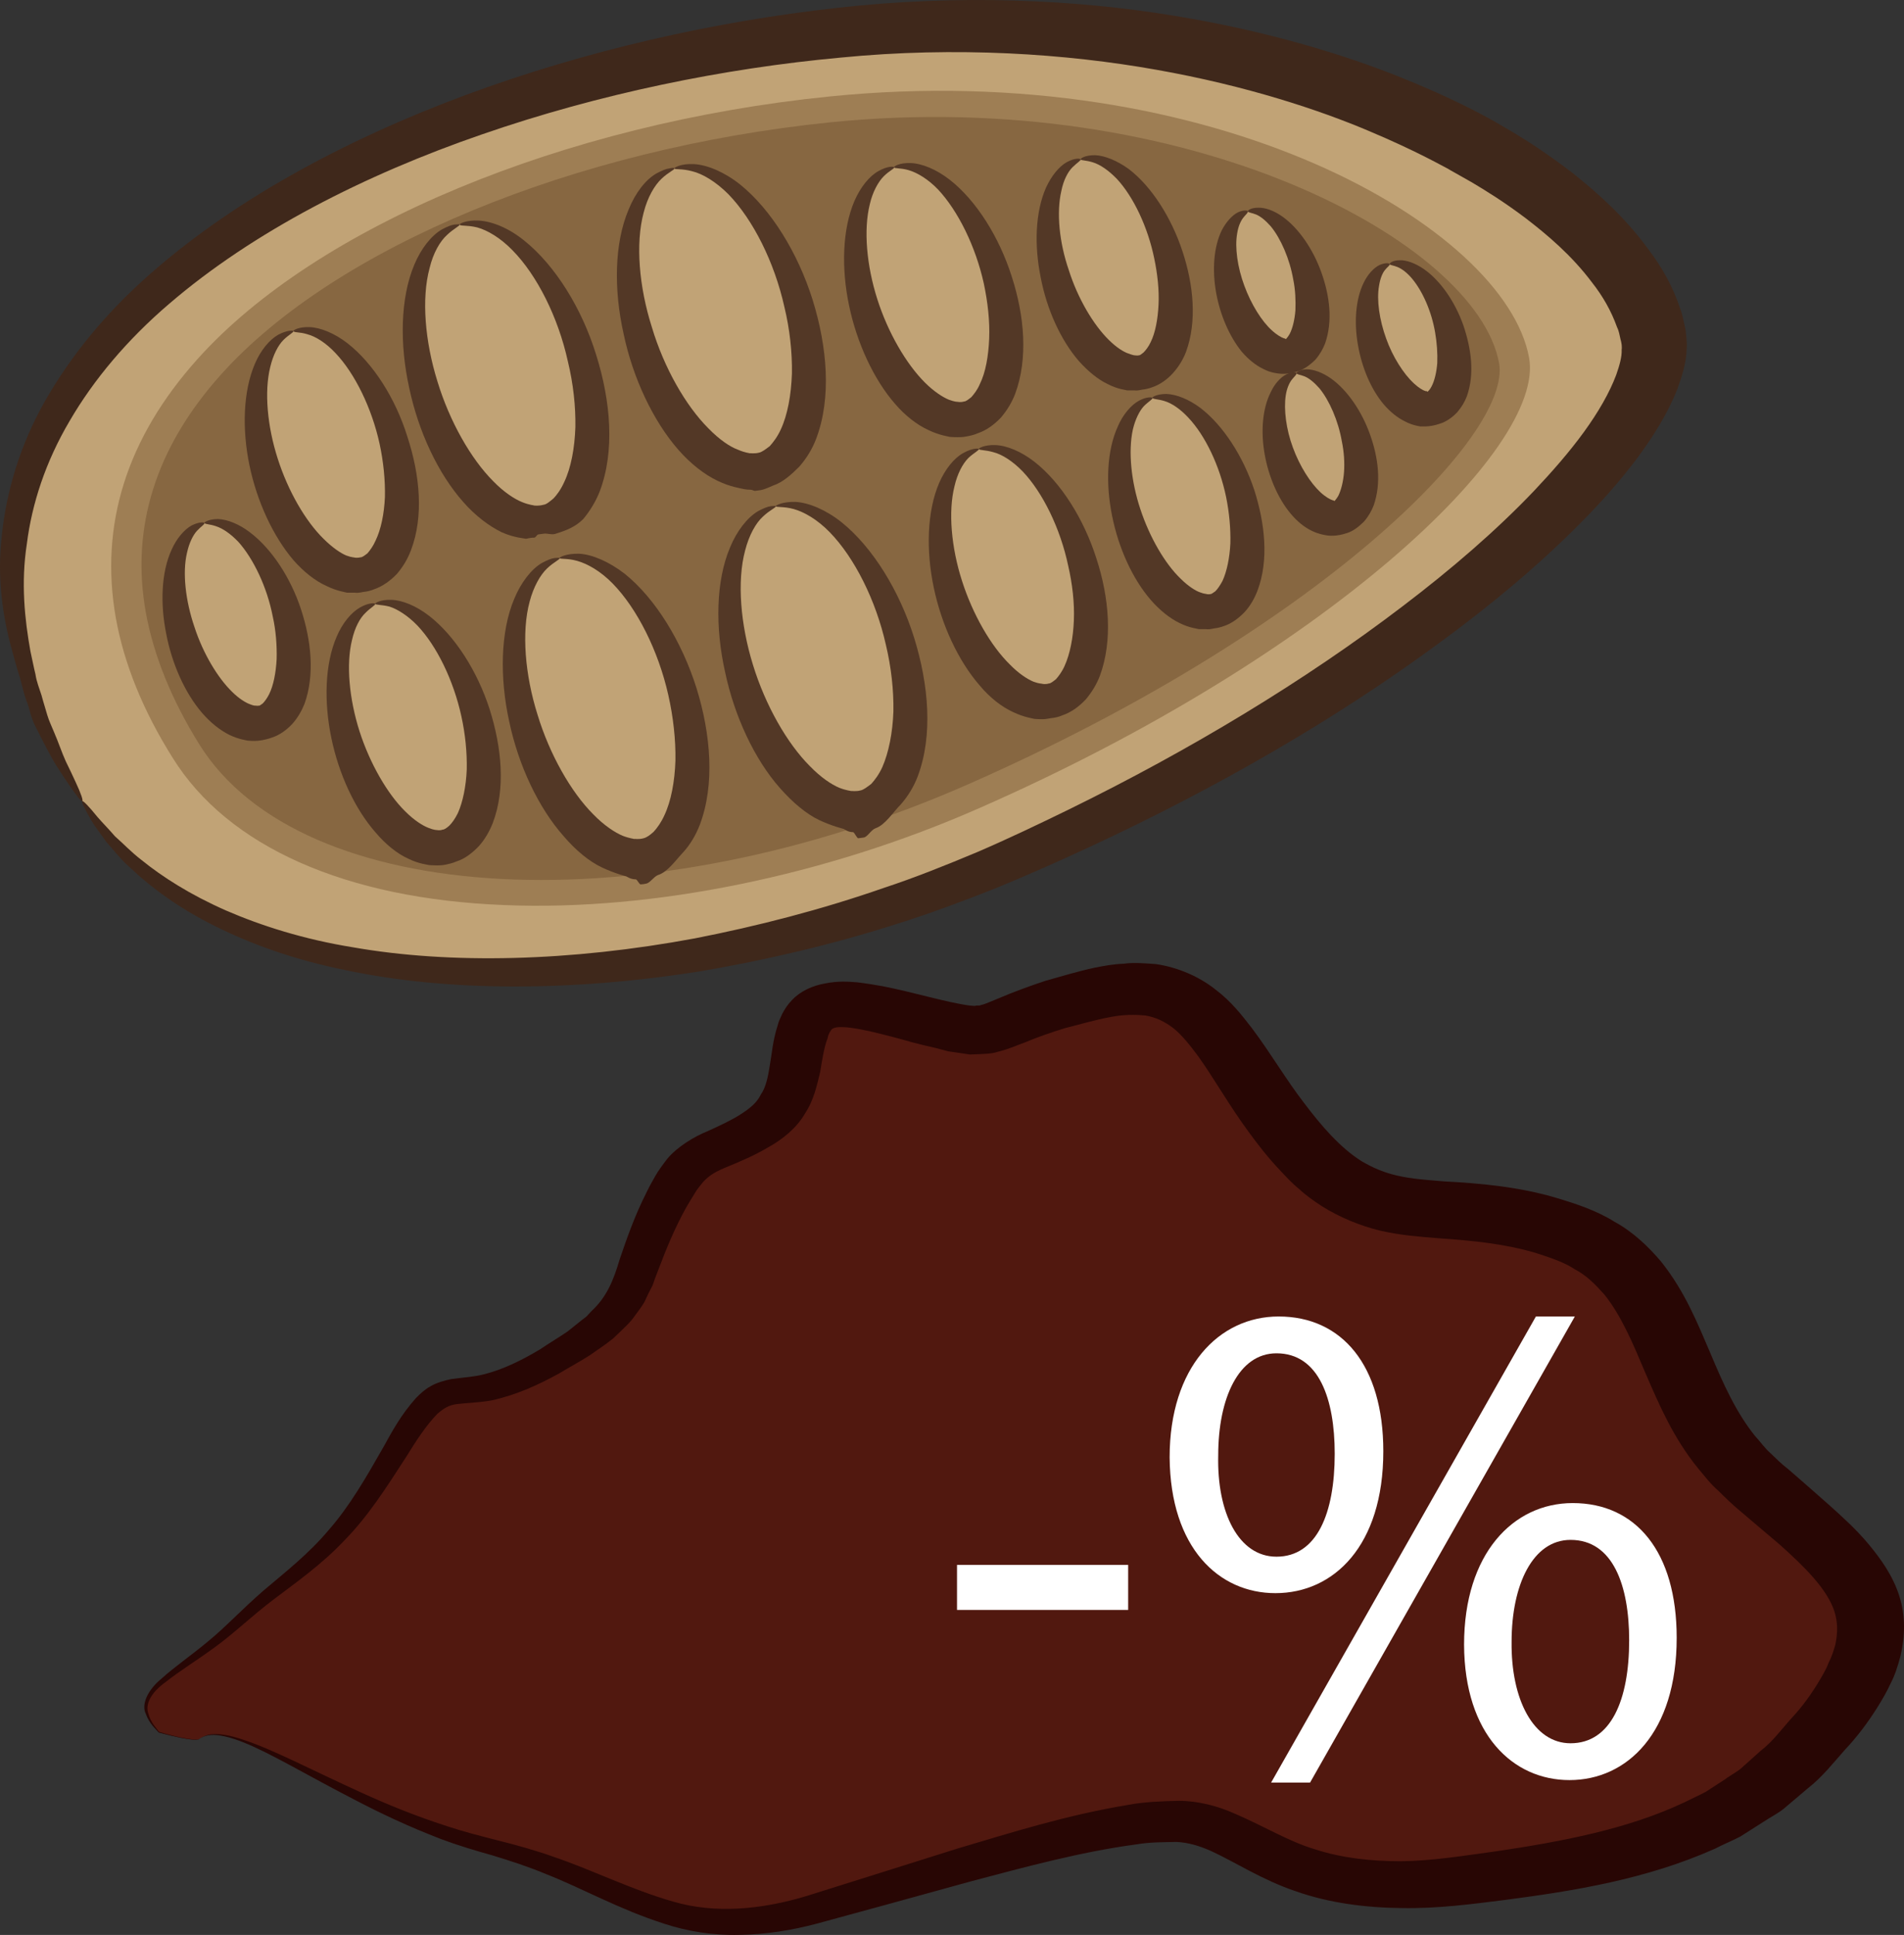
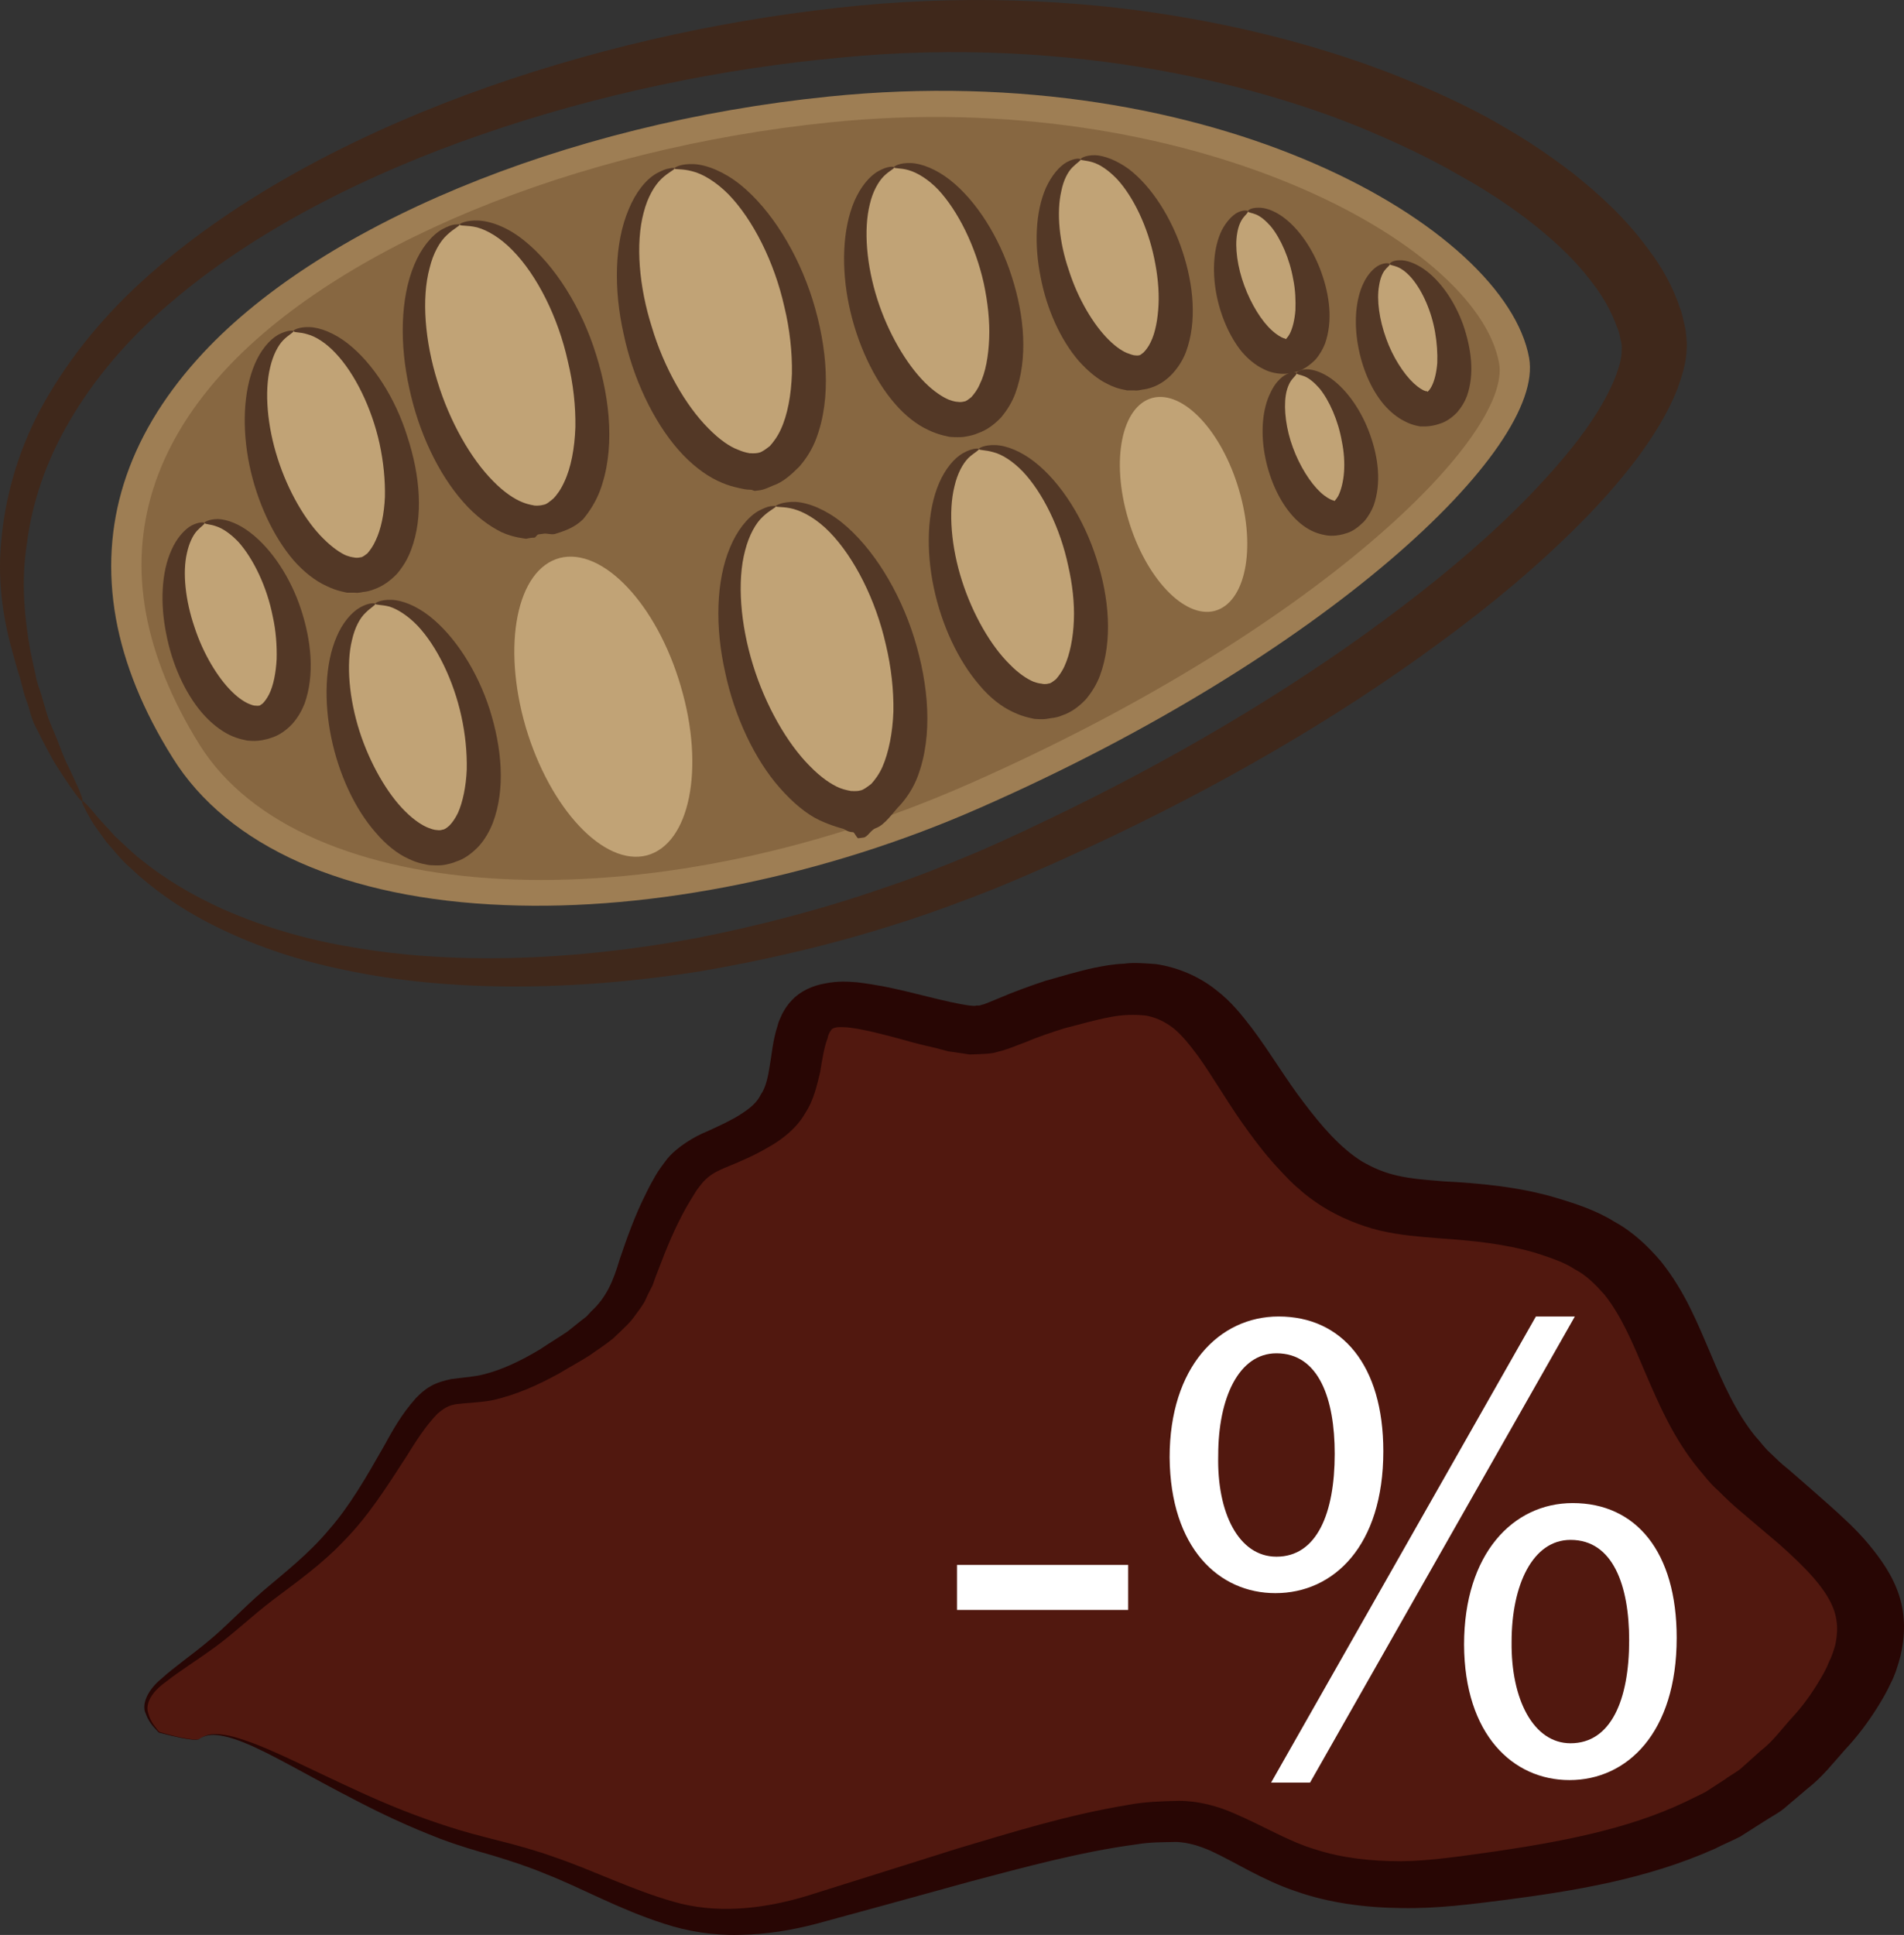
<svg xmlns="http://www.w3.org/2000/svg" id="svg80" viewBox="0 0 5328.312 5413.352" style="clip-rule:evenodd;fill-rule:evenodd;image-rendering:optimizeQuality;shape-rendering:geometricPrecision;text-rendering:geometricPrecision" version="1.1" height="54.134mm" width="53.283mm" xml:space="preserve">
  <rect x="0" y="0" width="5328.312" height="5413.352" fill="#333333" stroke="none" />
  <defs id="defs4">
    <style id="style2" type="text/css">
   
    .fil6 {fill:#280604;fill-rule:nonzero}
    .fil1 {fill:#3F281B;fill-rule:nonzero}
    .fil5 {fill:#51180F;fill-rule:nonzero}
    .fil4 {fill:#533826;fill-rule:nonzero}
    .fil2 {fill:#876741;fill-rule:nonzero}
    .fil3 {fill:#9E7E54;fill-rule:nonzero}
    .fil0 {fill:#C1A376;fill-rule:nonzero}
    .fil7 {fill:white;fill-rule:nonzero}
   
  </style>
  </defs>
  <g transform="translate(-7478.816,-11969.864)" id="Vrstva_x0020_1">
-     <path style="fill:#c1a376;fill-rule:nonzero" id="path7" d="m 7709,14211 c 374,606 1588,612 2611,159 1160,-515 1835,-1189 1786,-1460 -77,-430 -1060,-971 -2270,-850 -1335,134 -2884,923 -2127,2151 z" class="fil0" />
    <path style="fill:#3f281b;fill-rule:nonzero" id="path9" d="m 7709,14211 c -3,2 -15,-14 -36,-44 -10,-15 -23,-34 -37,-56 -14,-22 -27,-49 -43,-79 -7,-16 -17,-31 -23,-48 -7,-18 -10,-37 -18,-56 -7,-19 -11,-40 -17,-61 -7,-21 -13,-43 -19,-65 -26,-90 -45,-197 -34,-315 10,-118 43,-246 110,-372 68,-126 164,-249 285,-359 243,-221 565,-394 904,-520 340,-126 698,-206 1039,-244 344,-39 669,-23 939,21 272,44 490,113 639,173 150,60 234,108 244,113 4,2 29,16 71,41 42,25 99,62 167,114 66,53 144,120 213,215 35,46 67,101 88,165 6,15 9,33 13,50 2,8 3,18 4,29 1,10 2,21 1,31 -1,41 -13,78 -26,114 -28,71 -69,135 -115,197 -47,62 -100,122 -158,180 -116,117 -249,228 -394,334 -289,213 -624,406 -975,569 -88,41 -176,80 -266,117 -91,36 -182,70 -274,99 -184,59 -370,102 -551,133 -364,58 -712,57 -994,-3 -141,-28 -265,-73 -365,-123 -101,-50 -179,-108 -235,-161 -29,-25 -49,-52 -69,-74 -17,-24 -32,-43 -42,-60 -20,-35 -29,-53 -26,-55 3,-1 18,14 43,45 13,15 30,32 49,54 22,19 44,43 74,66 58,47 136,97 236,141 99,43 219,81 355,103 273,48 609,40 958,-25 174,-34 353,-80 528,-141 88,-29 175,-64 261,-100 86,-37 172,-78 256,-119 339,-166 661,-360 935,-569 137,-104 262,-212 367,-322 52,-55 100,-110 140,-165 40,-55 72,-110 91,-161 9,-26 16,-50 15,-70 1,-5 0,-9 0,-14 -1,-4 -1,-8 -3,-14 -3,-12 -4,-23 -10,-35 -16,-45 -40,-87 -70,-125 -57,-76 -126,-134 -186,-180 -61,-46 -113,-78 -152,-101 -38,-22 -61,-34 -65,-37 -9,-4 -84,-48 -222,-106 -137,-58 -340,-126 -594,-171 -253,-45 -559,-66 -884,-34 -327,30 -675,101 -1004,215 -328,113 -640,272 -875,474 -117,100 -211,212 -278,327 -68,115 -106,233 -120,344 -17,110 -6,212 10,301 5,22 9,44 14,64 3,21 11,40 17,59 5,19 11,37 16,55 5,17 13,33 19,48 13,30 22,58 33,82 11,23 21,43 28,59 15,32 21,51 18,52 z" class="fil1" />
    <path style="fill:#876741;fill-rule:nonzero" id="path11" d="m 7999,14071 c 314,504 1340,506 2205,127 981,-432 1552,-994 1512,-1219 -65,-358 -894,-807 -1915,-703 -1128,114 -2438,774 -1802,1795 z" class="fil2" />
    <path style="fill:#9e7e54;fill-rule:nonzero" id="path13" d="m 7887,13684 c 22,120 72,244 150,369 285,457 1249,508 2149,112 976,-429 1524,-975 1488,-1179 -62,-341 -874,-775 -1871,-674 -718,73 -1387,350 -1706,706 -182,203 -253,427 -210,666 z m 3871,-713 c 46,256 -574,836 -1537,1259 -431,190 -916,289 -1330,272 -445,-17 -775,-164 -929,-412 -83,-132 -136,-263 -159,-391 -46,-260 30,-503 228,-724 333,-372 1026,-660 1767,-735 1079,-110 1894,367 1960,731 z" class="fil3" />
    <path style="fill:#c1a376;fill-rule:nonzero" id="path15" d="m 9366,12441 c 122,-32 275,131 344,364 68,232 25,447 -97,479 -121,32 -275,-131 -343,-364 -68,-233 -25,-447 96,-479 z" class="fil0" />
    <path style="fill:#533826;fill-rule:nonzero" id="path17" d="m 9366,12441 c 1,4 -16,10 -36,29 -19,18 -39,51 -50,95 -23,86 -13,207 23,320 34,114 95,220 158,283 31,32 61,52 83,60 21,9 31,9 33,10 1,-1 12,2 27,-2 8,-2 17,-9 29,-18 10,-11 22,-27 31,-47 19,-41 29,-97 31,-156 1,-59 -6,-124 -21,-186 -28,-126 -88,-245 -157,-316 -35,-35 -72,-57 -101,-64 -29,-8 -49,-4 -50,-8 -1,-2 18,-14 55,-12 37,2 85,22 129,57 87,70 162,192 203,323 41,132 53,274 10,388 -11,29 -27,55 -47,78 -22,22 -46,44 -73,53 -12,5 -24,11 -35,13 -5,1 -10,1 -15,2 -4,1 -9,-3 -13,-3 -15,0 -24,-3 -25,-3 -3,-1 -33,-5 -68,-22 -36,-17 -75,-47 -110,-87 -70,-80 -127,-200 -153,-324 -28,-124 -26,-254 14,-348 19,-47 48,-84 78,-101 15,-8 27,-13 36,-14 9,-2 14,-2 14,0 z" class="fil4" />
    <path style="fill:#c1a376;fill-rule:nonzero" id="path19" d="m 9650,13386 c 122,-32 275,131 344,364 68,232 25,447 -97,479 -121,32 -275,-131 -343,-364 -69,-233 -25,-447 96,-479 z" class="fil0" />
    <path style="fill:#533826;fill-rule:nonzero" id="path21" d="m 9650,13386 c 1,4 -16,10 -36,29 -20,18 -39,52 -50,95 -23,86 -13,207 22,320 35,114 96,220 159,283 31,32 61,52 83,61 21,8 31,8 33,9 1,-1 12,2 27,-2 8,-2 17,-9 29,-18 10,-11 22,-27 31,-47 18,-41 29,-97 31,-156 1,-59 -6,-123 -21,-186 -28,-125 -88,-244 -157,-315 -35,-36 -72,-57 -101,-65 -29,-8 -49,-4 -50,-8 -1,-2 18,-13 55,-12 37,2 85,22 129,57 87,70 162,192 203,323 41,132 53,274 10,388 -11,29 -27,55 -47,78 -22,22 -44,58 -71,67 -13,5 -22,24 -33,26 -5,1 -10,1 -15,2 -4,1 -11,-17 -15,-17 -15,0 -25,-9 -26,-9 -3,-1 -33,-8 -69,-25 -36,-17 -75,-50 -110,-90 -70,-79 -127,-200 -153,-324 -28,-124 -26,-255 14,-349 19,-46 48,-83 78,-101 15,-8 27,-13 36,-14 9,-1 14,-1 14,0 z" class="fil4" />
    <path style="fill:#c1a376;fill-rule:nonzero" id="path23" d="m 8765,12598 c 120,-31 272,130 339,359 67,230 25,442 -95,473 -120,31 -272,-129 -339,-359 -67,-230 -25,-441 95,-473 z" class="fil0" />
    <path style="fill:#533826;fill-rule:nonzero" id="path25" d="m 8765,12598 c 1,4 -16,11 -35,29 -20,18 -39,51 -49,93 -23,85 -13,205 22,317 34,112 94,217 156,279 30,31 61,51 82,59 20,8 31,8 32,9 1,0 12,2 27,-2 8,-1 16,-8 27,-17 11,-11 22,-27 31,-47 19,-40 29,-95 31,-153 1,-59 -6,-122 -21,-184 -27,-123 -86,-241 -155,-311 -34,-35 -70,-56 -99,-64 -29,-7 -48,-3 -49,-8 -1,-2 18,-13 54,-11 37,2 84,21 127,56 86,69 161,189 201,319 41,130 53,270 10,383 -11,28 -27,54 -46,77 -22,22 -48,32 -74,40 -13,6 -26,-1 -37,1 -5,1 -10,1 -15,2 -4,1 -7,9 -11,9 -14,0 -23,4 -24,3 -2,-1 -31,-2 -67,-18 -35,-17 -74,-46 -108,-85 -70,-79 -125,-196 -151,-319 -27,-122 -25,-251 14,-344 19,-46 48,-82 77,-99 15,-8 27,-13 36,-14 9,-1 14,-1 14,0 z" class="fil4" />
    <path style="fill:#c1a376;fill-rule:nonzero" id="path27" d="m 9045,13531 c 120,-31 272,129 339,359 68,230 25,441 -95,473 -120,31 -271,-130 -339,-359 -67,-230 -25,-441 95,-473 z" class="fil0" />
-     <path style="fill:#533826;fill-rule:nonzero" id="path29" d="m 9045,13531 c 2,4 -15,10 -35,29 -19,18 -38,51 -49,93 -23,85 -13,205 22,316 34,112 94,217 156,279 31,32 61,51 82,60 21,8 31,8 32,9 1,-1 13,2 27,-2 8,-2 17,-8 28,-18 10,-11 21,-26 30,-46 19,-40 29,-95 31,-153 1,-59 -6,-122 -20,-184 -28,-124 -87,-241 -155,-311 -34,-35 -71,-56 -100,-64 -28,-8 -48,-4 -49,-8 -1,-2 18,-13 55,-12 36,2 83,22 127,56 86,69 160,190 201,320 40,129 52,270 9,383 -11,28 -26,54 -46,76 -21,22 -44,56 -71,64 -12,5 -22,22 -33,24 -5,1 -10,2 -15,2 -4,1 -10,-14 -14,-14 -15,0 -25,-8 -26,-8 -2,-1 -32,-8 -68,-25 -35,-16 -74,-48 -108,-88 -70,-79 -126,-197 -152,-320 -27,-122 -25,-252 14,-344 19,-46 48,-83 77,-100 15,-8 27,-13 36,-14 9,-1 14,-1 14,0 z" class="fil4" />
    <path style="fill:#c1a376;fill-rule:nonzero" id="path31" d="m 8300,12896 c 98,-25 222,106 277,294 55,188 20,361 -78,386 -98,26 -222,-105 -277,-293 -55,-188 -20,-361 78,-387 z" class="fil0" />
    <path style="fill:#533826;fill-rule:nonzero" id="path33" d="m 8300,12896 c 1,4 -13,10 -28,25 -15,15 -29,42 -37,76 -17,69 -8,166 21,256 29,91 78,175 128,224 25,25 49,41 64,47 16,6 23,5 24,6 1,0 8,1 16,-1 5,0 11,-5 19,-11 7,-8 16,-20 23,-36 15,-31 24,-75 26,-122 1,-47 -4,-98 -15,-149 -22,-100 -69,-196 -123,-253 -27,-29 -56,-47 -79,-53 -22,-7 -38,-4 -39,-9 -1,-2 14,-12 45,-11 30,1 70,17 106,45 72,56 135,155 168,262 35,107 46,222 10,317 -9,24 -22,46 -39,66 -18,19 -40,35 -63,43 -12,5 -22,7 -32,8 -9,2 -17,3 -23,2 -13,0 -21,0 -22,0 -2,-1 -28,-4 -58,-19 -31,-14 -63,-39 -92,-72 -57,-67 -102,-164 -123,-265 -21,-101 -18,-207 15,-284 16,-38 41,-68 66,-82 25,-13 41,-12 42,-10 z" class="fil4" />
    <path style="fill:#c1a376;fill-rule:nonzero" id="path35" d="m 8529,13659 c 98,-26 222,106 277,293 55,188 20,361 -78,387 -98,26 -222,-106 -277,-294 -55,-187 -20,-360 78,-386 z" class="fil0" />
-     <path style="fill:#533826;fill-rule:nonzero" id="path37" d="m 8529,13659 c 1,4 -12,10 -27,25 -16,15 -30,41 -38,76 -17,68 -8,165 21,256 29,90 78,175 128,224 25,25 49,40 65,46 15,6 22,6 23,6 1,0 8,2 16,-1 5,0 11,-4 19,-11 8,-8 16,-19 24,-35 14,-31 23,-75 25,-122 1,-48 -4,-99 -15,-149 -22,-101 -69,-197 -123,-254 -27,-28 -56,-46 -78,-53 -23,-6 -39,-4 -40,-8 -1,-2 14,-12 45,-11 31,1 70,17 106,45 72,56 135,155 169,261 34,107 45,223 9,318 -9,23 -22,46 -39,65 -18,19 -40,36 -63,43 -11,5 -22,7 -31,9 -10,2 -18,2 -24,2 -13,0 -21,-1 -22,-1 -2,-1 -28,-3 -58,-18 -31,-14 -63,-40 -91,-73 -58,-66 -103,-163 -124,-265 -21,-101 -18,-207 15,-283 16,-38 41,-68 66,-82 25,-14 42,-12 42,-10 z" class="fil4" />
+     <path style="fill:#533826;fill-rule:nonzero" id="path37" d="m 8529,13659 c 1,4 -12,10 -27,25 -16,15 -30,41 -38,76 -17,68 -8,165 21,256 29,90 78,175 128,224 25,25 49,40 65,46 15,6 22,6 23,6 1,0 8,2 16,-1 5,0 11,-4 19,-11 8,-8 16,-19 24,-35 14,-31 23,-75 25,-122 1,-48 -4,-99 -15,-149 -22,-101 -69,-197 -123,-254 -27,-28 -56,-46 -78,-53 -23,-6 -39,-4 -40,-8 -1,-2 14,-12 45,-11 31,1 70,17 106,45 72,56 135,155 169,261 34,107 45,223 9,318 -9,23 -22,46 -39,65 -18,19 -40,36 -63,43 -11,5 -22,7 -31,9 -10,2 -18,2 -24,2 -13,0 -21,-1 -22,-1 -2,-1 -28,-3 -58,-18 -31,-14 -63,-40 -91,-73 -58,-66 -103,-163 -124,-265 -21,-101 -18,-207 15,-283 16,-38 41,-68 66,-82 25,-14 42,-12 42,-10 " class="fil4" />
    <path style="fill:#c1a376;fill-rule:nonzero" id="path39" d="m 8051,13433 c 81,-21 183,87 228,241 45,154 17,296 -64,317 -80,21 -182,-86 -227,-240 -46,-155 -17,-296 63,-318 z" class="fil0" />
    <path style="fill:#533826;fill-rule:nonzero" id="path41" d="m 8051,13433 c 1,4 -9,9 -21,22 -11,12 -22,34 -28,62 -13,55 -4,134 21,207 24,74 65,142 105,181 20,20 39,31 50,35 12,5 16,4 17,4 0,0 4,1 8,0 2,1 5,-2 11,-6 5,-5 12,-14 18,-26 12,-24 19,-60 21,-98 1,-38 -2,-80 -11,-120 -16,-82 -54,-161 -96,-208 -22,-23 -44,-38 -63,-44 -17,-6 -30,-5 -32,-9 -1,-2 12,-11 38,-11 26,1 59,14 89,37 61,46 114,127 143,215 29,88 39,184 10,265 -8,20 -19,39 -34,56 -16,17 -35,31 -56,38 -41,15 -67,8 -69,9 -2,-1 -24,-3 -51,-16 -26,-13 -53,-34 -77,-62 -48,-56 -84,-137 -100,-221 -17,-84 -14,-172 15,-235 14,-32 36,-57 56,-68 22,-11 36,-9 36,-7 z" class="fil4" />
    <path style="fill:#c1a376;fill-rule:nonzero" id="path43" d="m 9981,12438 c 101,-27 230,109 287,303 57,194 21,373 -81,400 -101,26 -229,-109 -286,-304 -57,-194 -21,-373 80,-399 z" class="fil0" />
    <path style="fill:#533826;fill-rule:nonzero" id="path45" d="m 9981,12438 c 1,4 -13,9 -29,25 -15,15 -31,43 -39,78 -18,72 -9,172 21,266 30,94 81,181 133,233 25,25 50,41 67,48 16,6 23,6 25,6 0,0 8,2 18,-1 5,0 11,-5 20,-12 7,-8 17,-20 24,-37 16,-32 24,-78 26,-127 2,-49 -4,-102 -15,-154 -23,-104 -72,-203 -128,-263 -28,-29 -58,-47 -82,-54 -24,-7 -40,-4 -41,-8 -1,-3 15,-13 46,-12 32,1 73,18 110,47 74,58 138,160 173,270 36,111 46,230 10,328 -9,24 -23,47 -40,67 -19,20 -41,36 -65,44 -11,5 -22,7 -32,9 -10,2 -18,2 -24,2 -14,0 -22,-1 -23,-1 -2,-1 -28,-4 -59,-19 -31,-14 -65,-40 -94,-74 -59,-68 -106,-169 -128,-274 -22,-104 -19,-214 15,-293 17,-39 42,-70 68,-84 25,-14 43,-13 43,-10 z" class="fil4" />
    <path style="fill:#c1a376;fill-rule:nonzero" id="path47" d="m 10218,13226 c 101,-26 230,110 287,304 57,194 21,373 -81,400 -101,26 -229,-110 -286,-304 -58,-194 -22,-373 80,-400 z" class="fil0" />
    <path style="fill:#533826;fill-rule:nonzero" id="path49" d="m 10218,13226 c 1,4 -13,10 -29,25 -16,16 -31,44 -39,79 -18,71 -9,172 21,265 30,94 81,182 133,233 25,26 50,42 67,49 16,6 23,5 25,6 0,0 8,2 18,-1 5,0 11,-5 20,-12 7,-8 17,-21 24,-37 15,-33 24,-78 26,-127 2,-49 -4,-102 -16,-154 -22,-104 -71,-204 -127,-263 -28,-29 -58,-48 -82,-54 -24,-7 -40,-5 -41,-9 -1,-2 15,-12 46,-11 32,1 73,18 110,47 74,58 138,160 173,270 36,110 46,230 10,328 -9,24 -23,47 -40,67 -19,20 -41,36 -65,44 -11,5 -22,7 -32,8 -10,2 -18,3 -24,3 -14,0 -22,-1 -23,-1 -2,-1 -28,-4 -59,-19 -31,-14 -65,-40 -94,-75 -59,-68 -106,-168 -128,-273 -22,-104 -19,-214 15,-293 17,-39 42,-70 68,-84 25,-14 43,-13 43,-11 z" class="fil4" />
    <path style="fill:#c1a376;fill-rule:nonzero" id="path51" d="m 10503,12415 c 86,-22 195,93 243,258 48,164 18,315 -68,338 -86,23 -195,-93 -243,-257 -48,-164 -18,-316 68,-339 z" class="fil0" />
    <path style="fill:#533826;fill-rule:nonzero" id="path53" d="m 10503,12416 c 1,3 -10,9 -23,22 -13,13 -25,36 -31,66 -14,60 -6,144 21,222 25,79 69,153 112,195 21,21 42,34 55,38 13,5 17,5 18,5 1,0 6,1 11,0 3,0 7,-3 13,-8 6,-6 14,-16 20,-29 13,-26 20,-64 22,-105 2,-41 -3,-86 -12,-129 -18,-88 -58,-172 -104,-222 -24,-25 -48,-41 -68,-47 -19,-6 -33,-5 -34,-8 -1,-3 12,-12 40,-12 27,1 62,15 95,39 64,49 119,136 150,230 31,94 41,196 10,281 -8,21 -20,41 -36,59 -16,18 -37,33 -58,40 -10,4 -20,6 -29,7 -9,2 -16,3 -22,2 -12,0 -19,0 -20,0 -2,-1 -26,-3 -53,-17 -28,-13 -56,-36 -82,-65 -51,-59 -90,-145 -107,-235 -18,-89 -15,-182 15,-250 15,-33 37,-60 59,-72 23,-12 38,-10 38,-7 z" class="fil4" />
    <path style="fill:#c1a376;fill-rule:nonzero" id="path55" d="m 10704,13083 c 86,-22 194,93 242,257 49,165 18,316 -68,339 -85,22 -194,-93 -242,-257 -49,-165 -18,-316 68,-339 z" class="fil0" />
-     <path style="fill:#533826;fill-rule:nonzero" id="path57" d="m 10704,13083 c 1,4 -11,10 -24,23 -12,13 -24,36 -31,66 -13,60 -5,144 21,222 26,79 69,153 113,195 21,21 42,34 54,38 13,5 18,4 19,5 0,0 5,1 10,0 3,0 7,-3 14,-8 6,-6 13,-16 20,-29 12,-26 20,-64 22,-105 1,-41 -3,-86 -12,-130 -18,-87 -58,-171 -105,-221 -23,-25 -47,-41 -67,-47 -19,-6 -33,-5 -34,-9 -2,-2 12,-11 39,-11 28,1 63,15 95,39 64,49 120,136 151,230 30,94 41,196 9,281 -8,21 -19,41 -35,59 -17,18 -37,33 -58,40 -11,4 -20,6 -29,7 -9,2 -16,3 -22,2 -12,0 -19,0 -20,0 -2,-1 -26,-3 -54,-17 -27,-13 -56,-36 -81,-65 -51,-59 -90,-145 -108,-235 -18,-89 -15,-182 16,-250 14,-33 37,-60 59,-72 22,-12 37,-10 38,-8 z" class="fil4" />
    <path style="fill:#c1a376;fill-rule:nonzero" id="path59" d="m 10971,12561 c 58,-15 132,63 165,175 32,111 12,214 -46,229 -59,15 -132,-63 -165,-174 -33,-112 -12,-214 46,-230 z" class="fil0" />
    <path style="fill:#533826;fill-rule:nonzero" id="path61" d="m 10971,12561 c 1,4 -6,9 -13,18 -7,9 -14,24 -17,44 -7,39 1,95 20,146 19,52 49,100 77,125 14,13 27,20 33,22 7,2 4,1 4,1 1,0 0,0 1,1 0,0 1,1 2,0 1,-1 6,-7 10,-14 8,-15 14,-40 16,-66 1,-27 0,-57 -6,-86 -10,-58 -35,-115 -63,-149 -15,-17 -29,-28 -41,-33 -12,-5 -22,-5 -23,-9 -1,-2 8,-10 28,-10 20,-1 45,8 69,25 46,33 86,92 109,157 23,65 32,135 10,198 -6,15 -14,30 -27,45 -15,15 -32,27 -47,32 -32,11 -53,7 -55,7 -1,0 -24,-2 -44,-13 -21,-10 -42,-27 -60,-48 -35,-43 -61,-104 -72,-166 -11,-62 -7,-127 16,-174 12,-23 29,-42 45,-50 17,-8 28,-5 28,-3 z" class="fil4" />
    <path style="fill:#c1a376;fill-rule:nonzero" id="path63" d="m 11368,12709 c 58,-16 132,62 164,174 33,111 13,214 -46,229 -58,16 -132,-62 -164,-174 -33,-111 -12,-214 46,-229 z" class="fil0" />
    <path style="fill:#533826;fill-rule:nonzero" id="path65" d="m 11368,12709 c 1,3 -7,8 -14,17 -7,9 -13,24 -16,44 -7,39 1,95 20,147 18,51 49,99 77,125 14,13 26,20 33,22 7,1 3,0 4,0 0,0 0,1 1,1 0,0 0,1 1,1 2,-2 7,-7 11,-15 8,-15 14,-39 16,-66 1,-27 -1,-56 -6,-85 -10,-59 -35,-115 -64,-150 -14,-17 -29,-28 -41,-33 -12,-5 -21,-5 -22,-8 -1,-3 8,-11 28,-11 19,-1 45,9 68,25 47,33 87,92 110,157 22,65 32,135 10,198 -6,16 -15,31 -27,45 -15,16 -32,27 -48,32 -31,11 -53,7 -54,8 -1,0 -24,-3 -44,-14 -21,-10 -42,-27 -60,-48 -36,-43 -61,-103 -72,-166 -11,-62 -7,-127 16,-174 11,-23 28,-42 45,-50 17,-7 27,-5 28,-2 z" class="fil4" />
    <path style="fill:#c1a376;fill-rule:nonzero" id="path67" d="m 11107,13014 c 58,-15 132,63 165,174 33,112 12,215 -46,230 -59,15 -132,-63 -165,-174 -33,-112 -12,-215 46,-230 z" class="fil0" />
    <path style="fill:#533826;fill-rule:nonzero" id="path69" d="m 11107,13014 c 1,4 -6,9 -13,18 -7,9 -14,24 -17,44 -6,39 1,95 20,146 19,52 49,99 77,125 14,13 27,20 33,22 7,2 4,1 5,1 0,0 -1,0 0,1 0,0 1,1 2,0 1,-1 6,-7 10,-14 8,-16 14,-40 16,-66 2,-27 0,-57 -6,-86 -10,-58 -35,-115 -63,-149 -15,-17 -29,-28 -41,-33 -12,-5 -22,-5 -23,-9 -1,-2 8,-10 28,-11 20,0 45,9 69,26 46,33 86,92 109,157 23,64 32,135 10,198 -6,15 -14,30 -27,45 -15,15 -31,27 -47,32 -32,11 -53,7 -55,7 -1,0 -24,-3 -44,-13 -21,-10 -42,-27 -60,-49 -35,-42 -61,-103 -72,-165 -11,-62 -7,-127 17,-174 11,-24 28,-42 44,-50 17,-8 28,-6 28,-3 z" class="fil4" />
    <path style="fill:#51180f;fill-rule:nonzero" id="path71" d="m 8038,16834 c 96,-72 419,203 808,301 390,98 506,293 913,176 408,-117 819,-257 1023,-246 204,11 282,226 781,168 499,-59 797,-137 1038,-450 241,-313 65,-430 -209,-664 -273,-235 -199,-587 -533,-704 -333,-117 -518,19 -741,-235 -223,-254 -241,-508 -575,-430 -334,79 -241,137 -464,79 -222,-59 -315,-78 -352,19 -37,98 0,215 -148,293 -149,79 -167,39 -260,235 -93,195 -37,254 -315,410 -278,157 -260,-36 -427,256 -166,292 -269,311 -435,467 -167,157 -329,190 -218,307 0,0 99,30 114,18 z" class="fil5" />
    <path style="fill:#280604;fill-rule:nonzero" id="path73" d="m 8038,16834 c 0,0 -1,4 -18,3 -16,-1 -45,-6 -97,-20 -8,-10 -26,-24 -36,-52 -14,-28 7,-69 44,-99 35,-32 82,-64 130,-104 48,-39 95,-90 155,-142 60,-51 127,-103 183,-170 58,-66 104,-146 153,-232 25,-45 49,-90 91,-137 11,-11 23,-23 41,-33 17,-10 39,-16 58,-20 37,-5 63,-6 90,-13 53,-13 106,-39 158,-70 25,-17 52,-33 77,-50 l 35,-28 18,-14 14,-15 c 42,-39 61,-84 79,-145 20,-59 43,-124 74,-185 7,-15 16,-31 25,-47 9,-16 21,-32 34,-49 28,-34 77,-63 112,-77 33,-15 68,-31 94,-48 25,-16 45,-32 56,-55 14,-20 20,-49 25,-81 6,-33 8,-69 22,-112 2,-10 8,-22 13,-33 7,-13 15,-26 27,-38 23,-25 58,-41 94,-47 36,-7 62,-5 88,-3 26,3 49,7 72,11 87,17 177,45 243,54 l 12,1 c 2,0 5,0 7,-1 4,0 9,1 15,-2 8,-1 29,-11 47,-18 42,-18 86,-34 131,-49 47,-13 88,-26 139,-37 26,-5 52,-10 81,-11 28,-4 59,-1 89,1 63,9 123,36 167,71 45,34 74,72 102,108 54,72 95,143 145,208 49,65 102,127 163,165 31,18 63,32 100,40 38,9 82,12 130,16 97,5 212,15 317,47 50,15 109,34 160,66 53,29 95,70 130,111 68,85 103,175 138,256 36,86 72,166 125,232 15,16 27,34 43,48 15,14 29,29 50,45 38,33 76,66 113,99 38,34 77,69 112,111 34,41 68,88 86,145 18,56 16,115 3,169 -7,26 -15,52 -27,75 -11,24 -24,46 -37,67 -27,43 -57,83 -91,119 -33,37 -63,76 -104,108 l -59,50 c -18,17 -43,29 -64,43 l -66,42 c -23,12 -48,22 -71,34 -193,86 -395,118 -585,143 -95,12 -192,25 -293,23 -99,-1 -202,-14 -295,-47 -93,-31 -172,-83 -238,-113 -34,-15 -63,-23 -95,-25 -37,1 -73,0 -114,7 -157,21 -313,64 -461,103 -149,41 -293,81 -430,118 -71,19 -145,31 -219,32 -74,2 -146,-10 -210,-31 -128,-41 -229,-99 -331,-139 -50,-21 -100,-37 -149,-52 -50,-14 -100,-29 -145,-46 -91,-35 -169,-72 -238,-108 -138,-71 -240,-133 -316,-163 -38,-15 -70,-22 -91,-20 -21,2 -29,11 -30,10 1,1 8,-8 30,-12 22,-3 55,2 94,16 80,26 187,83 328,147 70,32 150,65 240,94 45,15 92,27 143,40 52,13 106,28 159,47 108,37 215,91 331,124 116,34 245,23 374,-16 135,-42 276,-87 423,-133 149,-44 302,-93 478,-122 42,-8 91,-10 140,-11 54,0 109,15 152,34 89,38 153,79 230,102 74,24 155,33 240,33 85,-1 173,-15 267,-28 182,-27 368,-62 526,-137 20,-10 40,-19 59,-29 l 54,-35 c 17,-13 37,-22 52,-37 l 48,-43 c 34,-26 59,-61 88,-93 29,-31 54,-66 75,-101 10,-17 21,-35 27,-52 9,-17 14,-34 19,-51 7,-33 7,-64 -3,-94 -20,-61 -83,-124 -154,-187 -37,-31 -74,-63 -112,-95 -18,-15 -39,-35 -59,-55 -22,-19 -38,-41 -56,-62 -70,-86 -110,-180 -148,-268 -35,-83 -67,-159 -114,-218 -25,-28 -50,-54 -83,-71 -30,-20 -67,-32 -110,-46 -85,-25 -171,-34 -272,-41 -50,-4 -105,-8 -162,-21 -58,-14 -115,-38 -163,-68 -23,-15 -46,-31 -65,-49 -21,-17 -37,-35 -54,-53 -34,-36 -61,-71 -88,-108 -53,-72 -95,-147 -140,-210 -23,-31 -46,-60 -70,-79 -25,-19 -49,-30 -77,-35 -30,-3 -65,-3 -103,5 -38,7 -82,20 -122,30 -39,12 -77,25 -115,41 -23,8 -40,17 -76,26 -15,5 -32,5 -50,6 l -26,1 -20,-3 -41,-6 -34,-9 c -23,-5 -46,-11 -66,-16 -41,-12 -81,-22 -119,-31 -19,-4 -38,-8 -55,-10 -16,-2 -32,-2 -38,-1 -5,1 -9,2 -13,5 -2,1 -3,5 -6,8 -2,5 -5,9 -6,17 -10,25 -15,59 -21,95 -9,36 -17,78 -43,117 -23,40 -63,72 -103,94 -39,23 -75,38 -111,53 -35,14 -52,24 -70,43 -8,10 -17,20 -25,34 -8,13 -16,26 -24,40 -31,56 -54,112 -76,170 -6,15 -12,31 -17,46 -8,15 -16,31 -23,47 -9,15 -21,30 -31,44 -11,15 -25,27 -38,40 l -19,18 -21,16 -43,30 c -28,18 -58,34 -86,51 -58,32 -121,61 -191,76 -35,6 -72,7 -96,10 -22,3 -35,11 -54,27 -33,34 -61,78 -87,120 -55,85 -107,167 -173,234 -64,68 -137,119 -199,166 -62,47 -112,96 -165,134 -52,38 -101,68 -137,97 -38,27 -58,60 -48,88 7,26 23,41 30,51 51,15 81,20 96,21 17,1 18,-2 18,-2 z" class="fil6" />
    <polygon style="fill:#ffffff;fill-rule:nonzero" id="polygon75" points="10157,16348 10636,16348 10636,16474 10157,16474 " class="fil7" />
    <path style="fill:#ffffff;fill-rule:nonzero" id="path77" d="m 11709,16563 c -2,161 61,284 165,284 113,0 164,-121 164,-288 0,-153 -45,-281 -164,-281 -106,0 -165,126 -165,285 z m 462,-11 c 0,266 -139,398 -300,398 -158,0 -294,-127 -295,-379 0,-254 137,-396 304,-396 177,0 291,136 291,377 z m -1135,405 741,-1304 h 109 l -741,1304 z m -148,-916 c -4,161 57,284 163,284 113,0 163,-121 163,-288 0,-153 -44,-281 -163,-281 -106,0 -163,126 -163,285 z m 462,-11 c 0,265 -139,397 -302,397 -158,0 -294,-126 -296,-380 0,-252 138,-394 305,-394 177,0 293,136 293,377 z" class="fil7" />
  </g>
</svg>